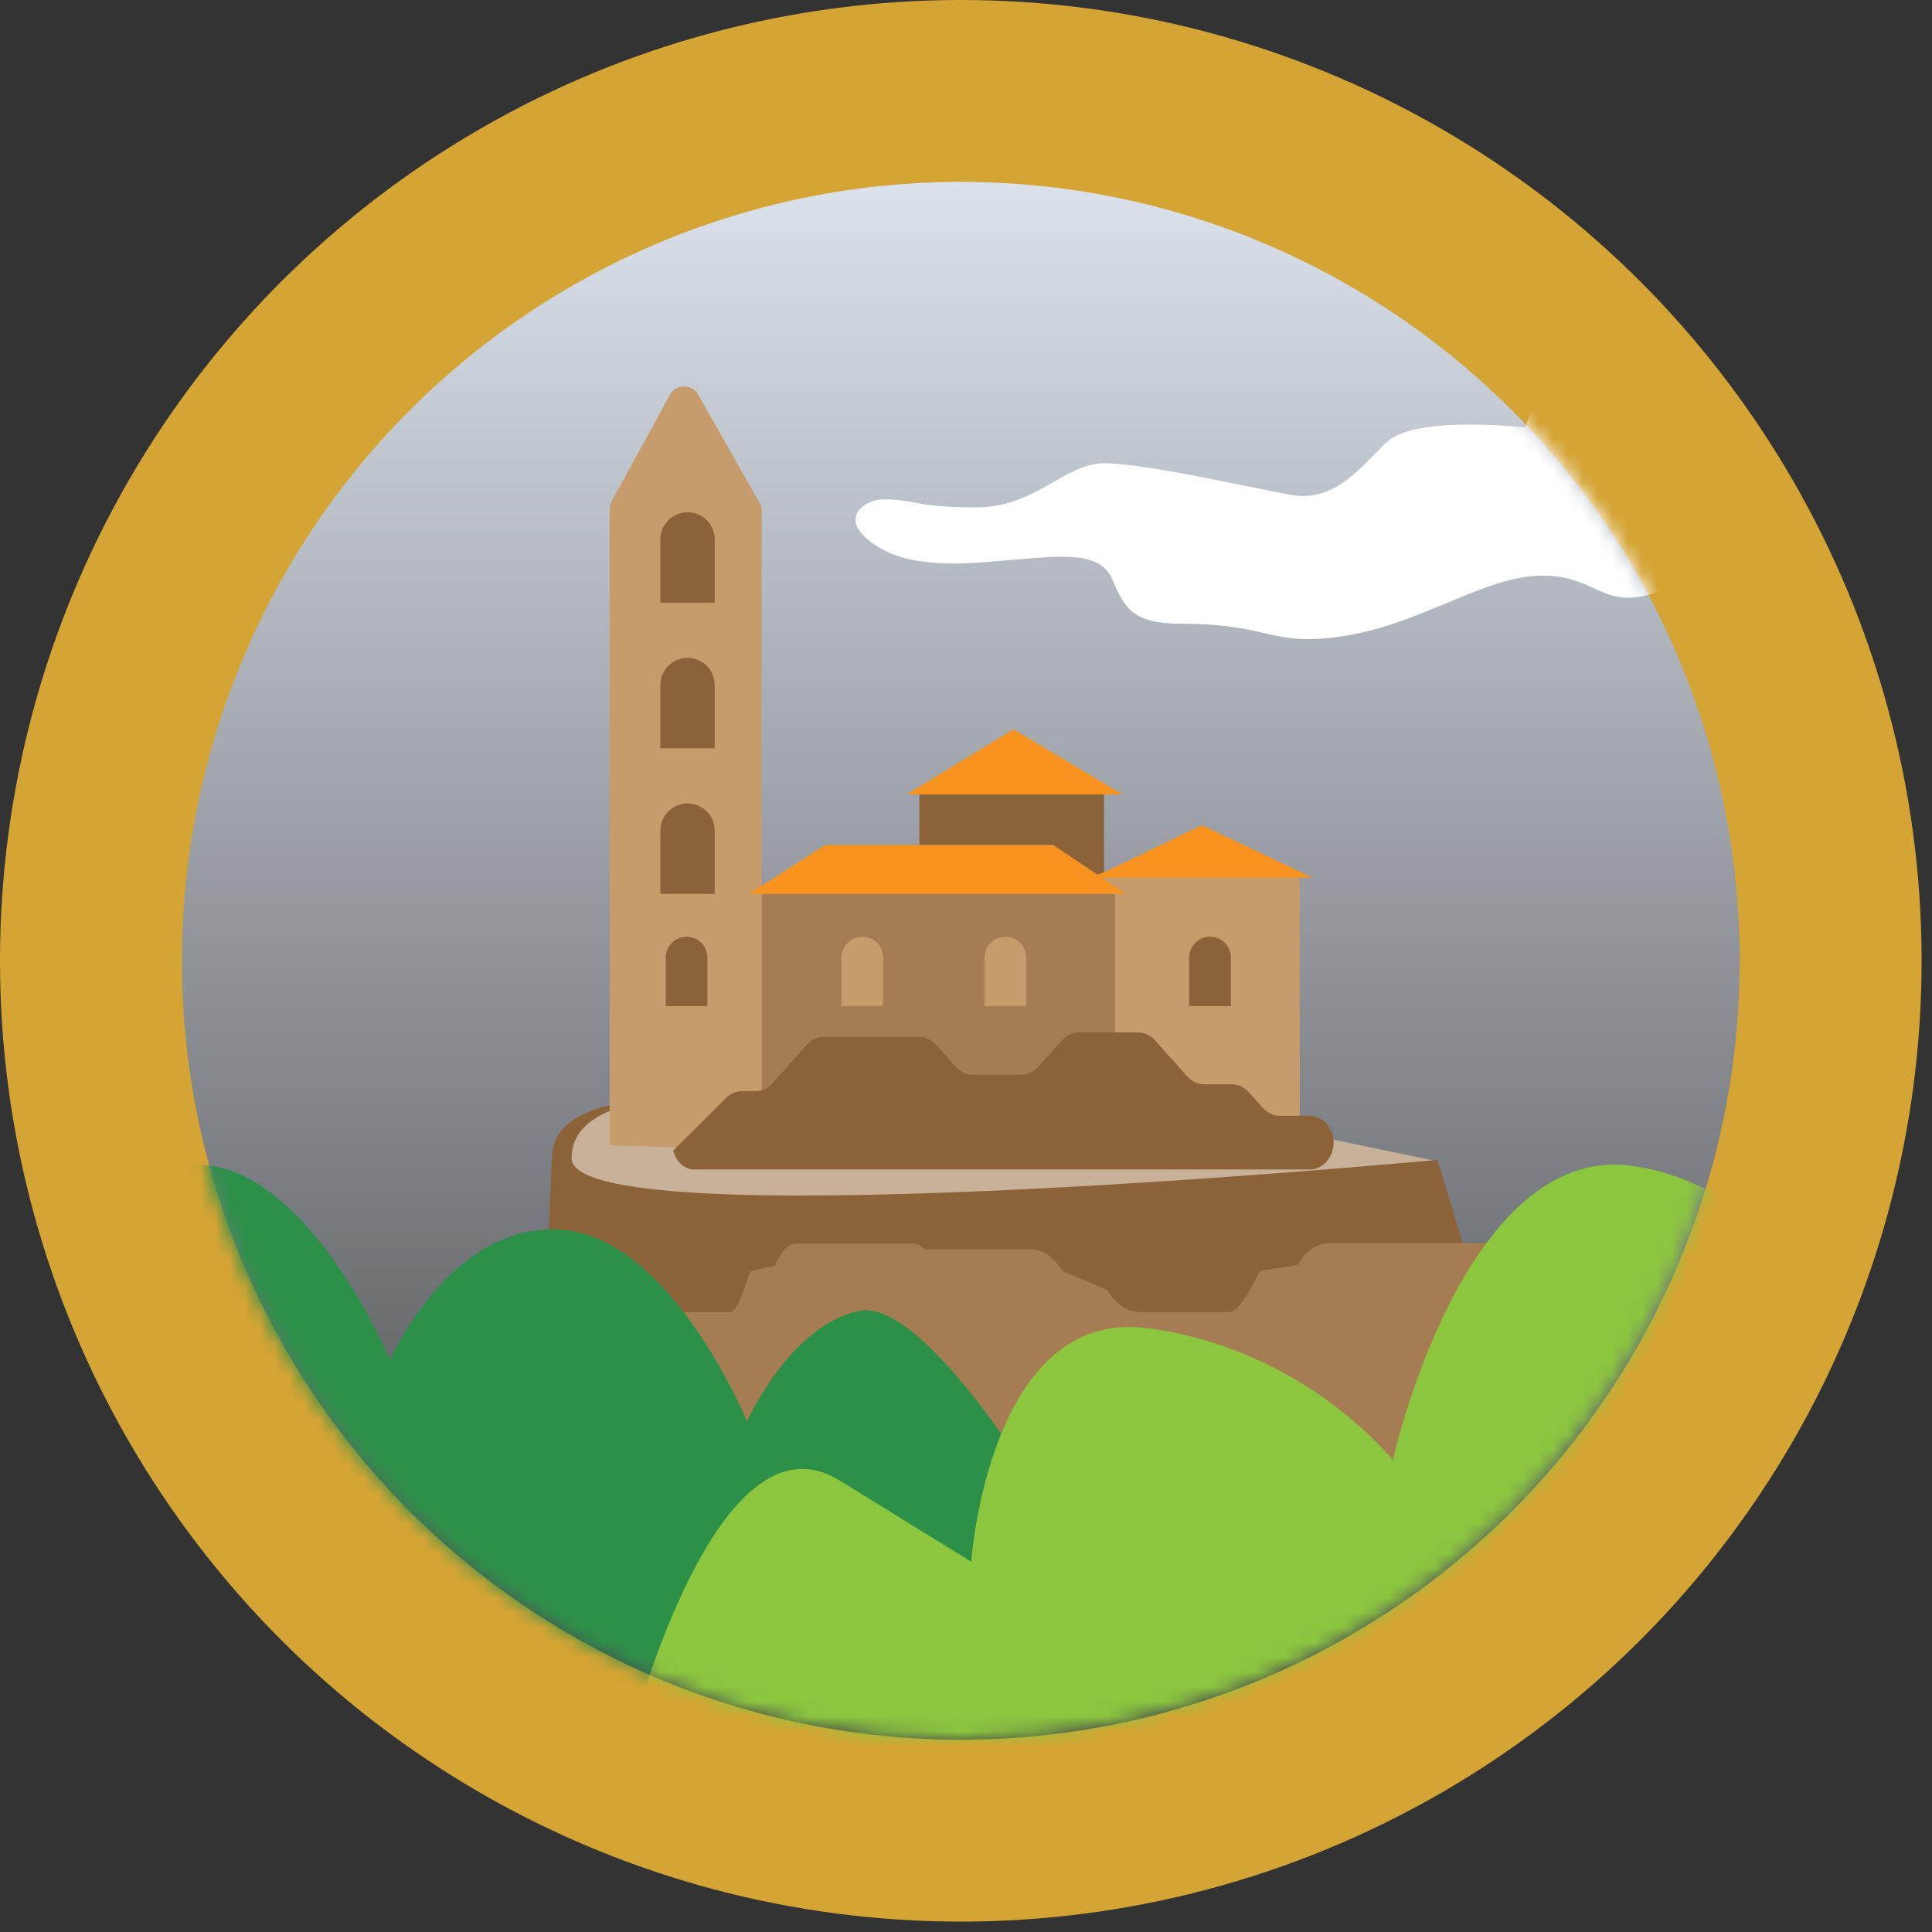
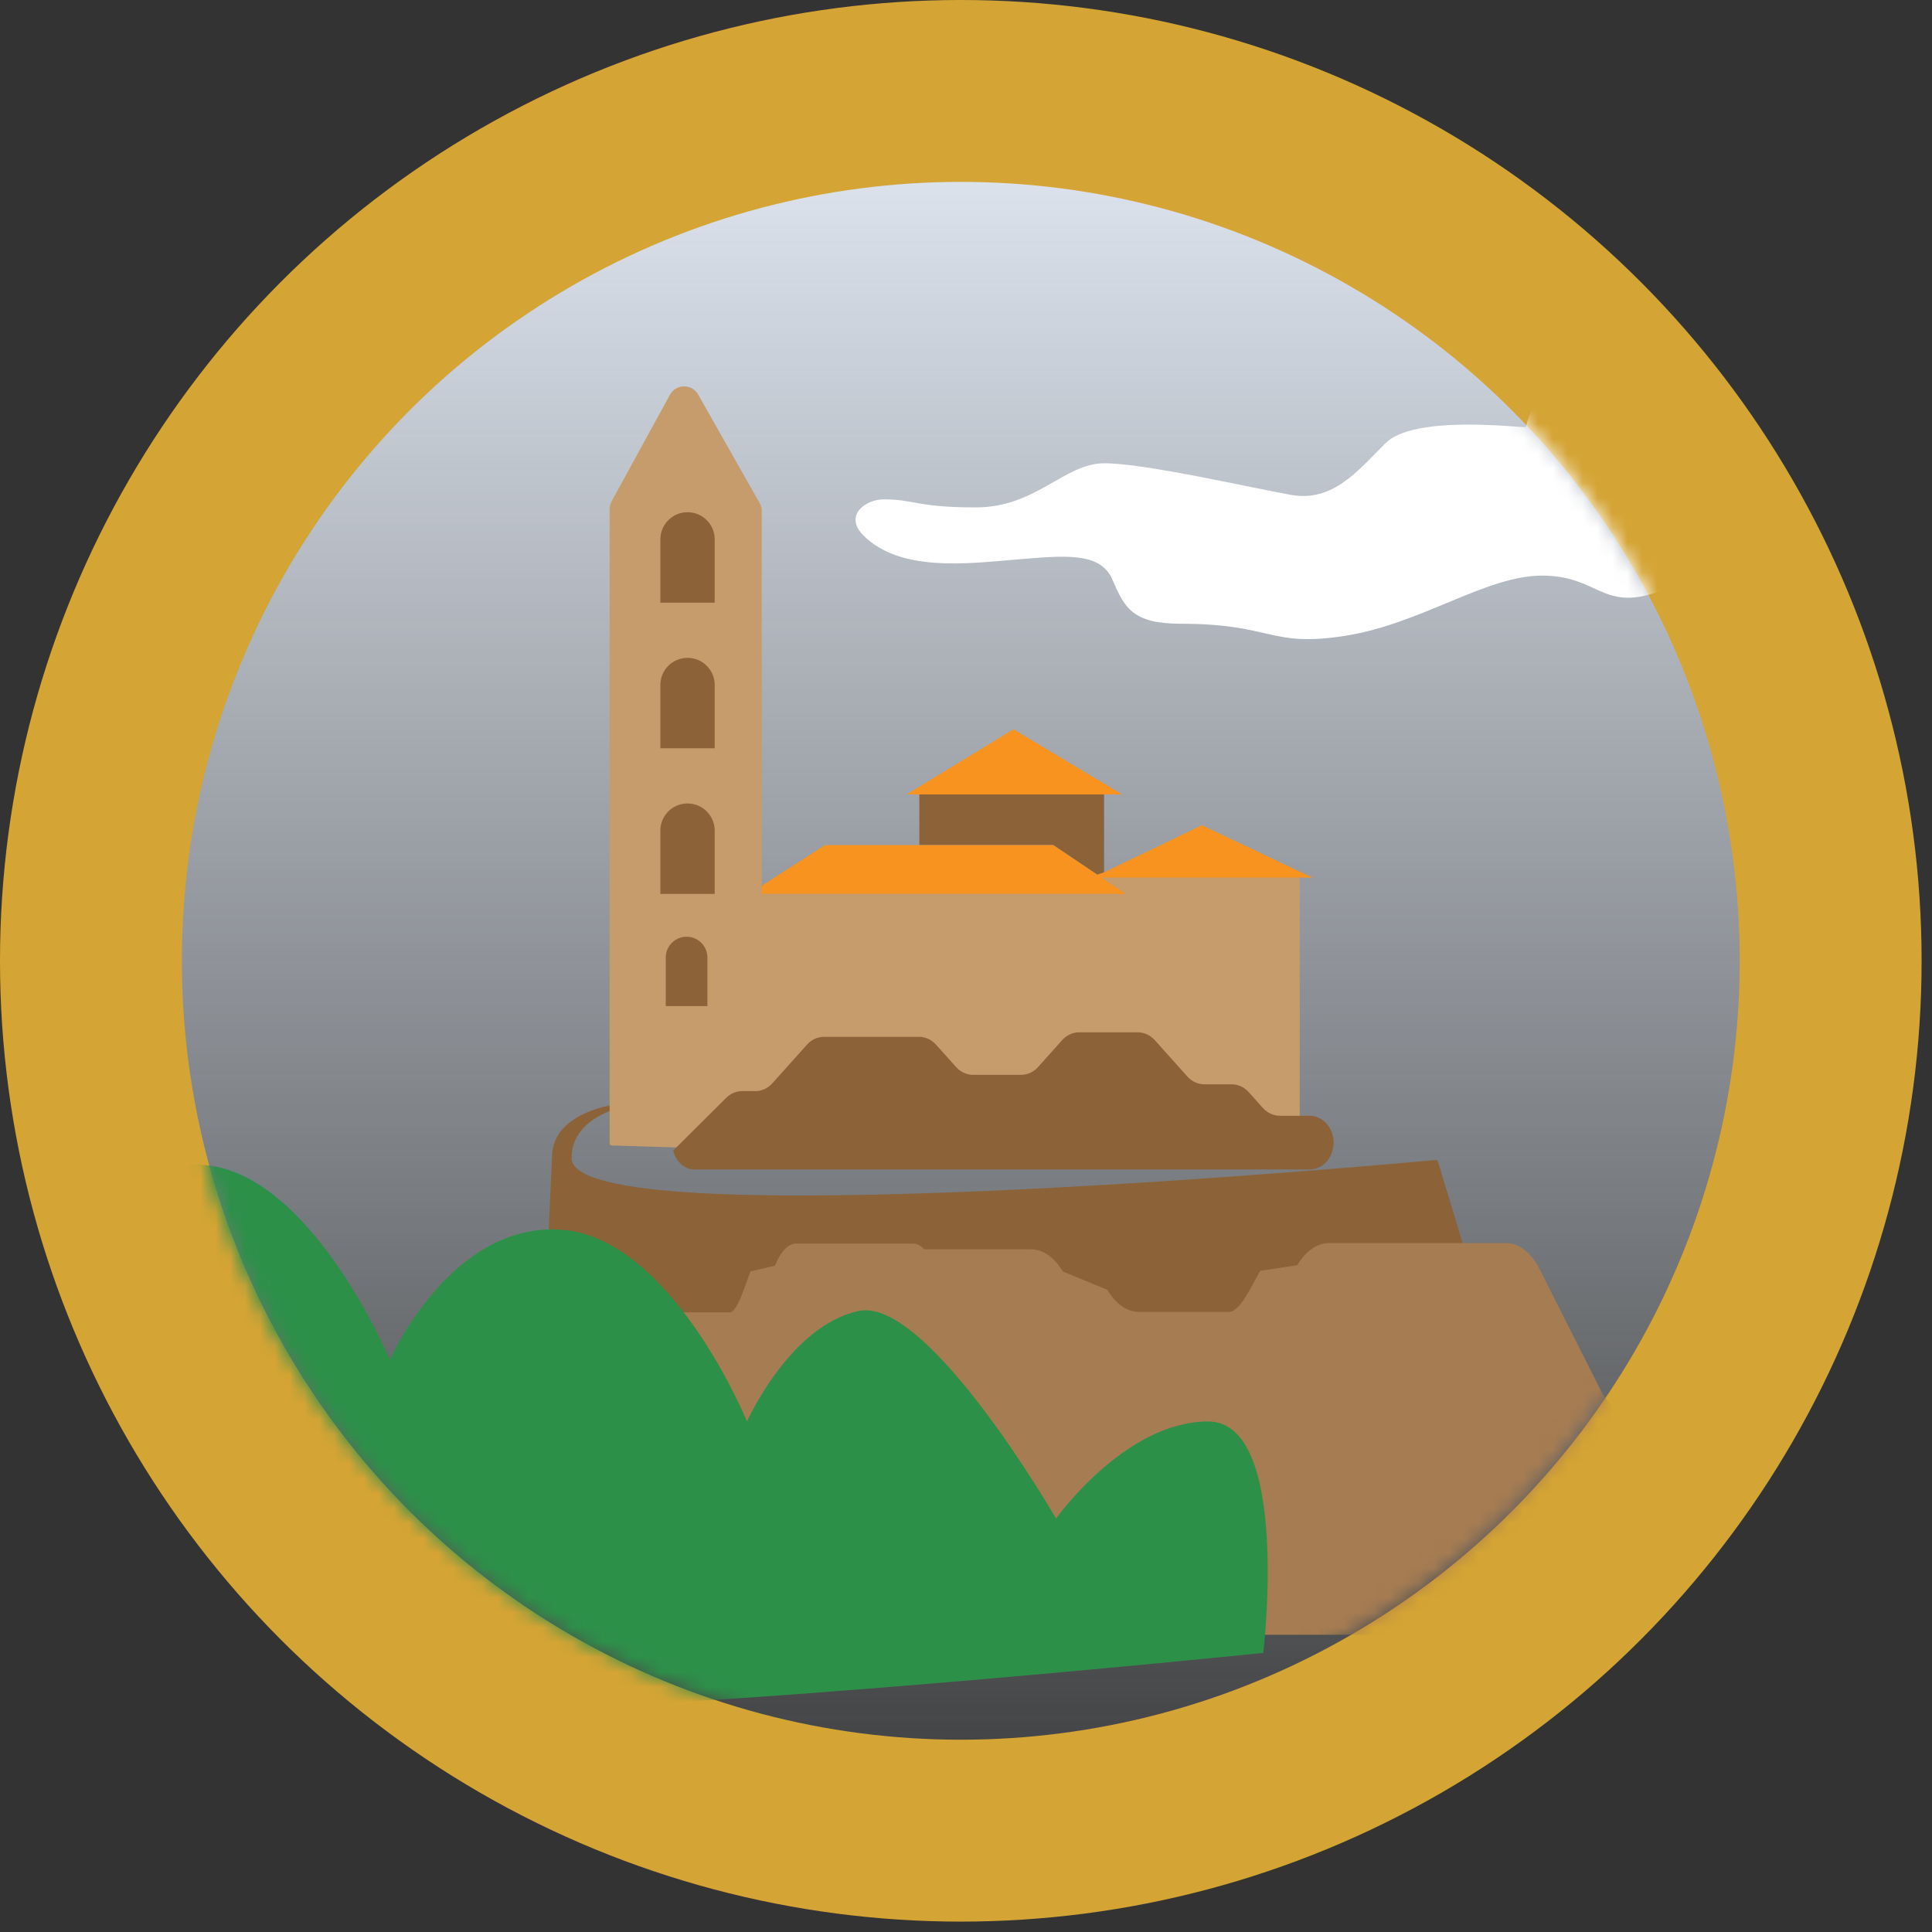
<svg xmlns="http://www.w3.org/2000/svg" width="130" height="130" viewBox="0 0 130 130" fill="none">
  <rect x="0" y="0" width="130" height="130" fill="#333333" stroke="none" />
  <circle cx="64.65" cy="64.65" r="58.531" fill="url(#paint0_linear_3196_16978)" stroke="#D4A434" stroke-width="12.239" stroke-linecap="round" stroke-linejoin="round" />
  <mask id="mask0_3196_16978" style="mask-type:alpha" maskUnits="userSpaceOnUse" x="12" y="12" width="105" height="105">
    <circle cx="64.5" cy="64.5" r="52.5" fill="#D9D9D9" />
  </mask>
  <g mask="url(#mask0_3196_16978)">
    <g clip-path="url(#clip0_3196_16978)">
-       <path d="M88.064 76.339L88.21 76.37L96.75 78.148L73.073 83.522C73.073 83.522 42.847 82.427 42.482 82.305C42.116 82.183 37.972 80.114 37.972 79.627C37.972 79.14 37.85 76.706 37.972 76.462C38.094 76.219 38.823 75.243 38.823 75.243L40.285 74.716L42.482 74.028C42.482 74.028 73.683 76.097 73.805 76.219C73.927 76.341 88.796 77.558 88.796 77.558" fill="#C7B299" />
      <path d="M41.533 74.293C41.697 74.269 41.75 74.503 41.593 74.553C40.155 75.009 38.462 75.962 38.462 77.923C38.462 83.383 93.843 78.311 96.613 78.055C96.677 78.049 96.734 78.088 96.752 78.148L99.106 85.907C99.131 85.992 99.068 104.703 98.978 104.703L36.055 86.078C35.973 86.078 35.911 104.63 35.923 104.55L37.163 77.484C37.255 76.85 37.546 76.254 38.009 75.81C38.618 75.225 39.687 74.576 41.533 74.293Z" fill="#8C6239" />
      <path d="M74.291 53.455V58.699L73.841 58.863L70.869 56.863H61.859V53.455H74.291Z" fill="#8C6239" />
      <path d="M87.456 59.2V78.38C87.456 78.462 87.387 78.528 87.304 78.526L75.024 78.14L51.257 77.392L41.161 77.075C41.082 77.072 41.02 77.008 41.02 76.929V34.256C41.02 34.074 41.066 33.895 41.154 33.734L45.077 26.565C45.486 25.817 46.56 25.809 46.981 26.552L51.116 33.852C51.209 34.015 51.257 34.2 51.257 34.388V59.542H51.351H51.35L51.257 59.603V60.005C51.257 60.085 51.323 60.151 51.404 60.151H75.276C75.421 60.151 75.477 59.964 75.358 59.883L74.165 59.08C74.14 59.064 74.112 59.056 74.083 59.056H73.319L73.844 58.864L74.097 58.772C74.193 58.737 74.294 58.807 74.294 58.909C74.294 58.99 74.36 59.056 74.44 59.056H87.31C87.391 59.056 87.457 59.121 87.457 59.202L87.456 59.2Z" fill="#C69C6D" />
      <path d="M75.511 53.455H61.008L68.199 49.073L75.511 53.455Z" fill="#F7931E" />
      <path d="M88.308 59.054H73.316L73.842 58.863L74.291 58.699L80.873 55.524L88.308 59.054Z" fill="#F7931E" />
      <path d="M46.262 34.466C47.271 34.466 48.09 35.284 48.09 36.292V40.552H44.434V36.292C44.434 35.284 45.253 34.466 46.262 34.466Z" fill="#8C6239" />
      <path d="M46.262 44.265C47.271 44.265 48.09 45.083 48.09 46.091V50.351H44.434V46.091C44.434 45.083 45.253 44.265 46.262 44.265Z" fill="#8C6239" />
      <path d="M46.262 54.063C47.271 54.063 48.09 54.882 48.09 55.889V60.15H44.434V55.889C44.434 54.882 45.253 54.063 46.262 54.063Z" fill="#8C6239" />
      <path d="M46.199 63.031C46.972 63.031 47.6 63.658 47.6 64.431V67.697H44.797V64.431C44.797 63.658 45.425 63.031 46.199 63.031Z" fill="#8C6239" />
-       <path d="M81.421 63.031C82.195 63.031 82.823 63.658 82.823 64.431V67.697H80.019V64.431C80.019 63.658 80.647 63.031 81.421 63.031Z" fill="#8C6239" />
      <path d="M51.352 59.543L51.258 59.603V59.541L51.352 59.543Z" fill="#A67C52" />
-       <path d="M75.024 60.15V78.14L51.258 77.392V60.15H75.024Z" fill="#A67C52" />
      <path d="M75.755 60.15H51.258V59.602L51.35 59.542L51.352 59.541L55.521 56.863H70.871L73.843 58.863L73.318 59.054H74.127L75.755 60.15Z" fill="#F7931E" />
-       <path d="M50.402 60.15L51.255 59.602V60.15H50.402Z" fill="#F7931E" />
      <path d="M74.126 59.054H73.316L73.842 58.863L74.126 59.054Z" fill="#F7931E" />
      <path d="M58.023 63.031C58.797 63.031 59.424 63.658 59.424 64.431V67.697H56.621V64.431C56.621 63.658 57.249 63.031 58.023 63.031Z" fill="#C69C6D" />
-       <path d="M67.652 63.031C68.425 63.031 69.053 63.658 69.053 64.431V67.697H66.25V64.431C66.25 63.658 66.878 63.031 67.652 63.031Z" fill="#C69C6D" />
+       <path d="M67.652 63.031C68.425 63.031 69.053 63.658 69.053 64.431V67.697H66.25C66.25 63.658 66.878 63.031 67.652 63.031Z" fill="#C69C6D" />
      <path d="M45.285 77.433L48.86 73.876C49.156 73.581 49.54 73.418 49.936 73.418H50.829C51.258 73.418 51.67 73.228 51.974 72.888L54.297 70.296C54.6 69.957 55.012 69.766 55.441 69.766H61.841C62.27 69.766 62.682 69.956 62.986 70.296L64.328 71.793C64.631 72.131 65.043 72.323 65.472 72.323H68.71C69.139 72.323 69.551 72.133 69.855 71.793L71.468 69.991C71.772 69.653 72.184 69.462 72.613 69.462H76.559C76.988 69.462 77.4 69.652 77.704 69.991L79.89 72.432C80.194 72.77 80.606 72.962 81.035 72.962H82.882C83.311 72.962 83.723 73.151 84.027 73.491L84.973 74.548C85.276 74.886 85.688 75.077 86.117 75.077H88.115C88.544 75.077 88.956 75.267 89.259 75.607C90.278 76.745 89.556 78.691 88.115 78.691H46.722C46.029 78.691 45.462 78.137 45.291 77.386C45.288 77.371 45.285 77.383 45.285 77.434V77.433Z" fill="#8C6239" />
      <path d="M72.54 105.254L72.523 105.213C72.527 105.183 72.531 105.153 72.533 105.121C72.538 105.076 72.54 105.111 72.54 105.254Z" fill="#A67C52" />
      <path d="M113.578 96.468C113.026 95.639 112.314 95.182 111.574 95.182H109.912C109.114 95.182 108.347 94.647 107.783 93.694L103.461 85.131C102.897 84.179 102.13 83.643 101.332 83.643H89.423C88.624 83.643 87.858 84.179 87.294 85.131L84.797 85.515C84.233 86.467 83.467 88.277 82.668 88.277H76.643C75.844 88.277 75.076 87.743 74.513 86.79L71.509 85.55C70.945 84.597 70.178 84.063 69.38 84.063H62.197C61.96 83.812 61.701 83.68 61.438 83.68H53.557C53.03 83.68 52.523 84.214 52.148 85.165L50.497 85.549C50.123 86.5 49.616 88.308 49.088 88.308H45.1C44.571 88.308 44.066 87.773 43.691 86.823L41.703 85.583C41.329 84.633 40.822 84.098 40.295 84.098H35.434C34.906 84.098 34.399 84.633 34.025 85.583L31.333 92.435C30.96 93.386 30.453 93.921 29.925 93.921H27.648C27.119 93.921 26.614 94.455 26.239 95.407L25.074 98.372C24.7 99.323 24.193 99.857 23.665 99.857H21.205C20.676 99.857 20.17 100.391 19.796 101.342C19.39 102.376 19.207 103.646 19.207 104.892C19.207 107.499 20.003 109.999 21.205 109.999H117.56C118.831 109.999 119.873 108.49 120.207 106.427L113.58 96.468H113.578ZM73.928 106.43C73.932 106.4 73.936 106.369 73.939 106.338C73.944 106.293 73.947 106.328 73.947 106.47L73.928 106.43Z" fill="#A67C52" />
      <path d="M72.54 105.254L72.523 105.213C72.527 105.183 72.531 105.153 72.533 105.121C72.538 105.076 72.54 105.111 72.54 105.254Z" fill="#A67C52" />
      <path d="M115.489 105.248L115.465 105.21C115.471 105.179 115.475 105.147 115.479 105.116C115.486 105.07 115.489 105.105 115.489 105.248Z" fill="#A67C52" />
    </g>
    <g clip-path="url(#clip1_3196_16978)">
      <path d="M85.005 111.22C85.005 111.22 36.196 116.244 27.364 114.737C18.531 113.23 3.205 110.703 -2.847 111.215C-8.895 111.723 -9.36 106.699 -8.43 102.178C-7.5 97.657 4.714 78.368 13.223 78.368C20.732 78.368 26.238 91.496 26.238 91.496C26.238 91.496 30.313 82.242 37.751 82.744C45.188 83.246 50.264 95.648 50.264 95.648C50.264 95.648 53.124 89.219 57.773 88.214C62.421 87.21 71.06 102.178 71.06 102.178C71.06 102.178 75.708 95.648 81.287 95.648C86.865 95.648 85.005 111.22 85.005 111.22Z" fill="#2D9049" />
-       <path d="M118.531 120.803L41.719 119.436C41.719 119.436 47.627 94.15 56.49 99.617L65.353 105.084C65.353 105.084 66.535 87.999 77.171 89.366C87.806 90.733 93.715 98.25 93.715 98.25C93.715 98.25 98.442 77.064 109.668 78.431C120.894 79.798 128.576 94.833 128.576 94.833L118.531 120.803Z" fill="#8CC63F" />
    </g>
    <path d="M102.68 28.743C101.87 28.743 95.115 27.934 93.224 29.823C91.333 31.713 89.674 33.802 86.856 33.297C84.038 32.792 77.013 31.173 74.311 31.173C71.61 31.173 69.719 34.142 65.666 34.142C61.613 34.142 61.613 33.602 59.452 33.602C58.244 33.602 56.75 34.682 58.101 36.032C60.584 38.513 65.125 37.921 68.368 37.651C71.61 37.382 74.041 37.111 74.852 39.001C75.662 40.891 76.203 41.971 79.445 41.971C85.71 41.971 85.389 43.59 90.522 42.78C95.656 41.971 99.978 38.731 103.761 38.731C107.543 38.731 107.814 41.161 111.596 39.811C115.379 38.461 117.27 34.952 117.27 34.952L112.947 26.044C112.947 26.044 105.112 25.504 104.031 26.314C102.95 27.124 102.68 28.743 102.68 28.743Z" fill="white" />
  </g>
  <defs>
    <linearGradient id="paint0_linear_3196_16978" x1="64.65" y1="0" x2="64.65" y2="129.3" gradientUnits="userSpaceOnUse">
      <stop stop-color="#ECF4FF" />
      <stop offset="1" stop-color="#ECF4FF" stop-opacity="0" />
    </linearGradient>
    <clipPath id="clip0_3196_16978">
      <rect width="101" height="84" fill="white" transform="translate(19.203 26)" />
    </clipPath>
    <clipPath id="clip1_3196_16978">
      <rect width="127.136" height="102.606" fill="white" transform="translate(2 36.694)" />
    </clipPath>
  </defs>
</svg>